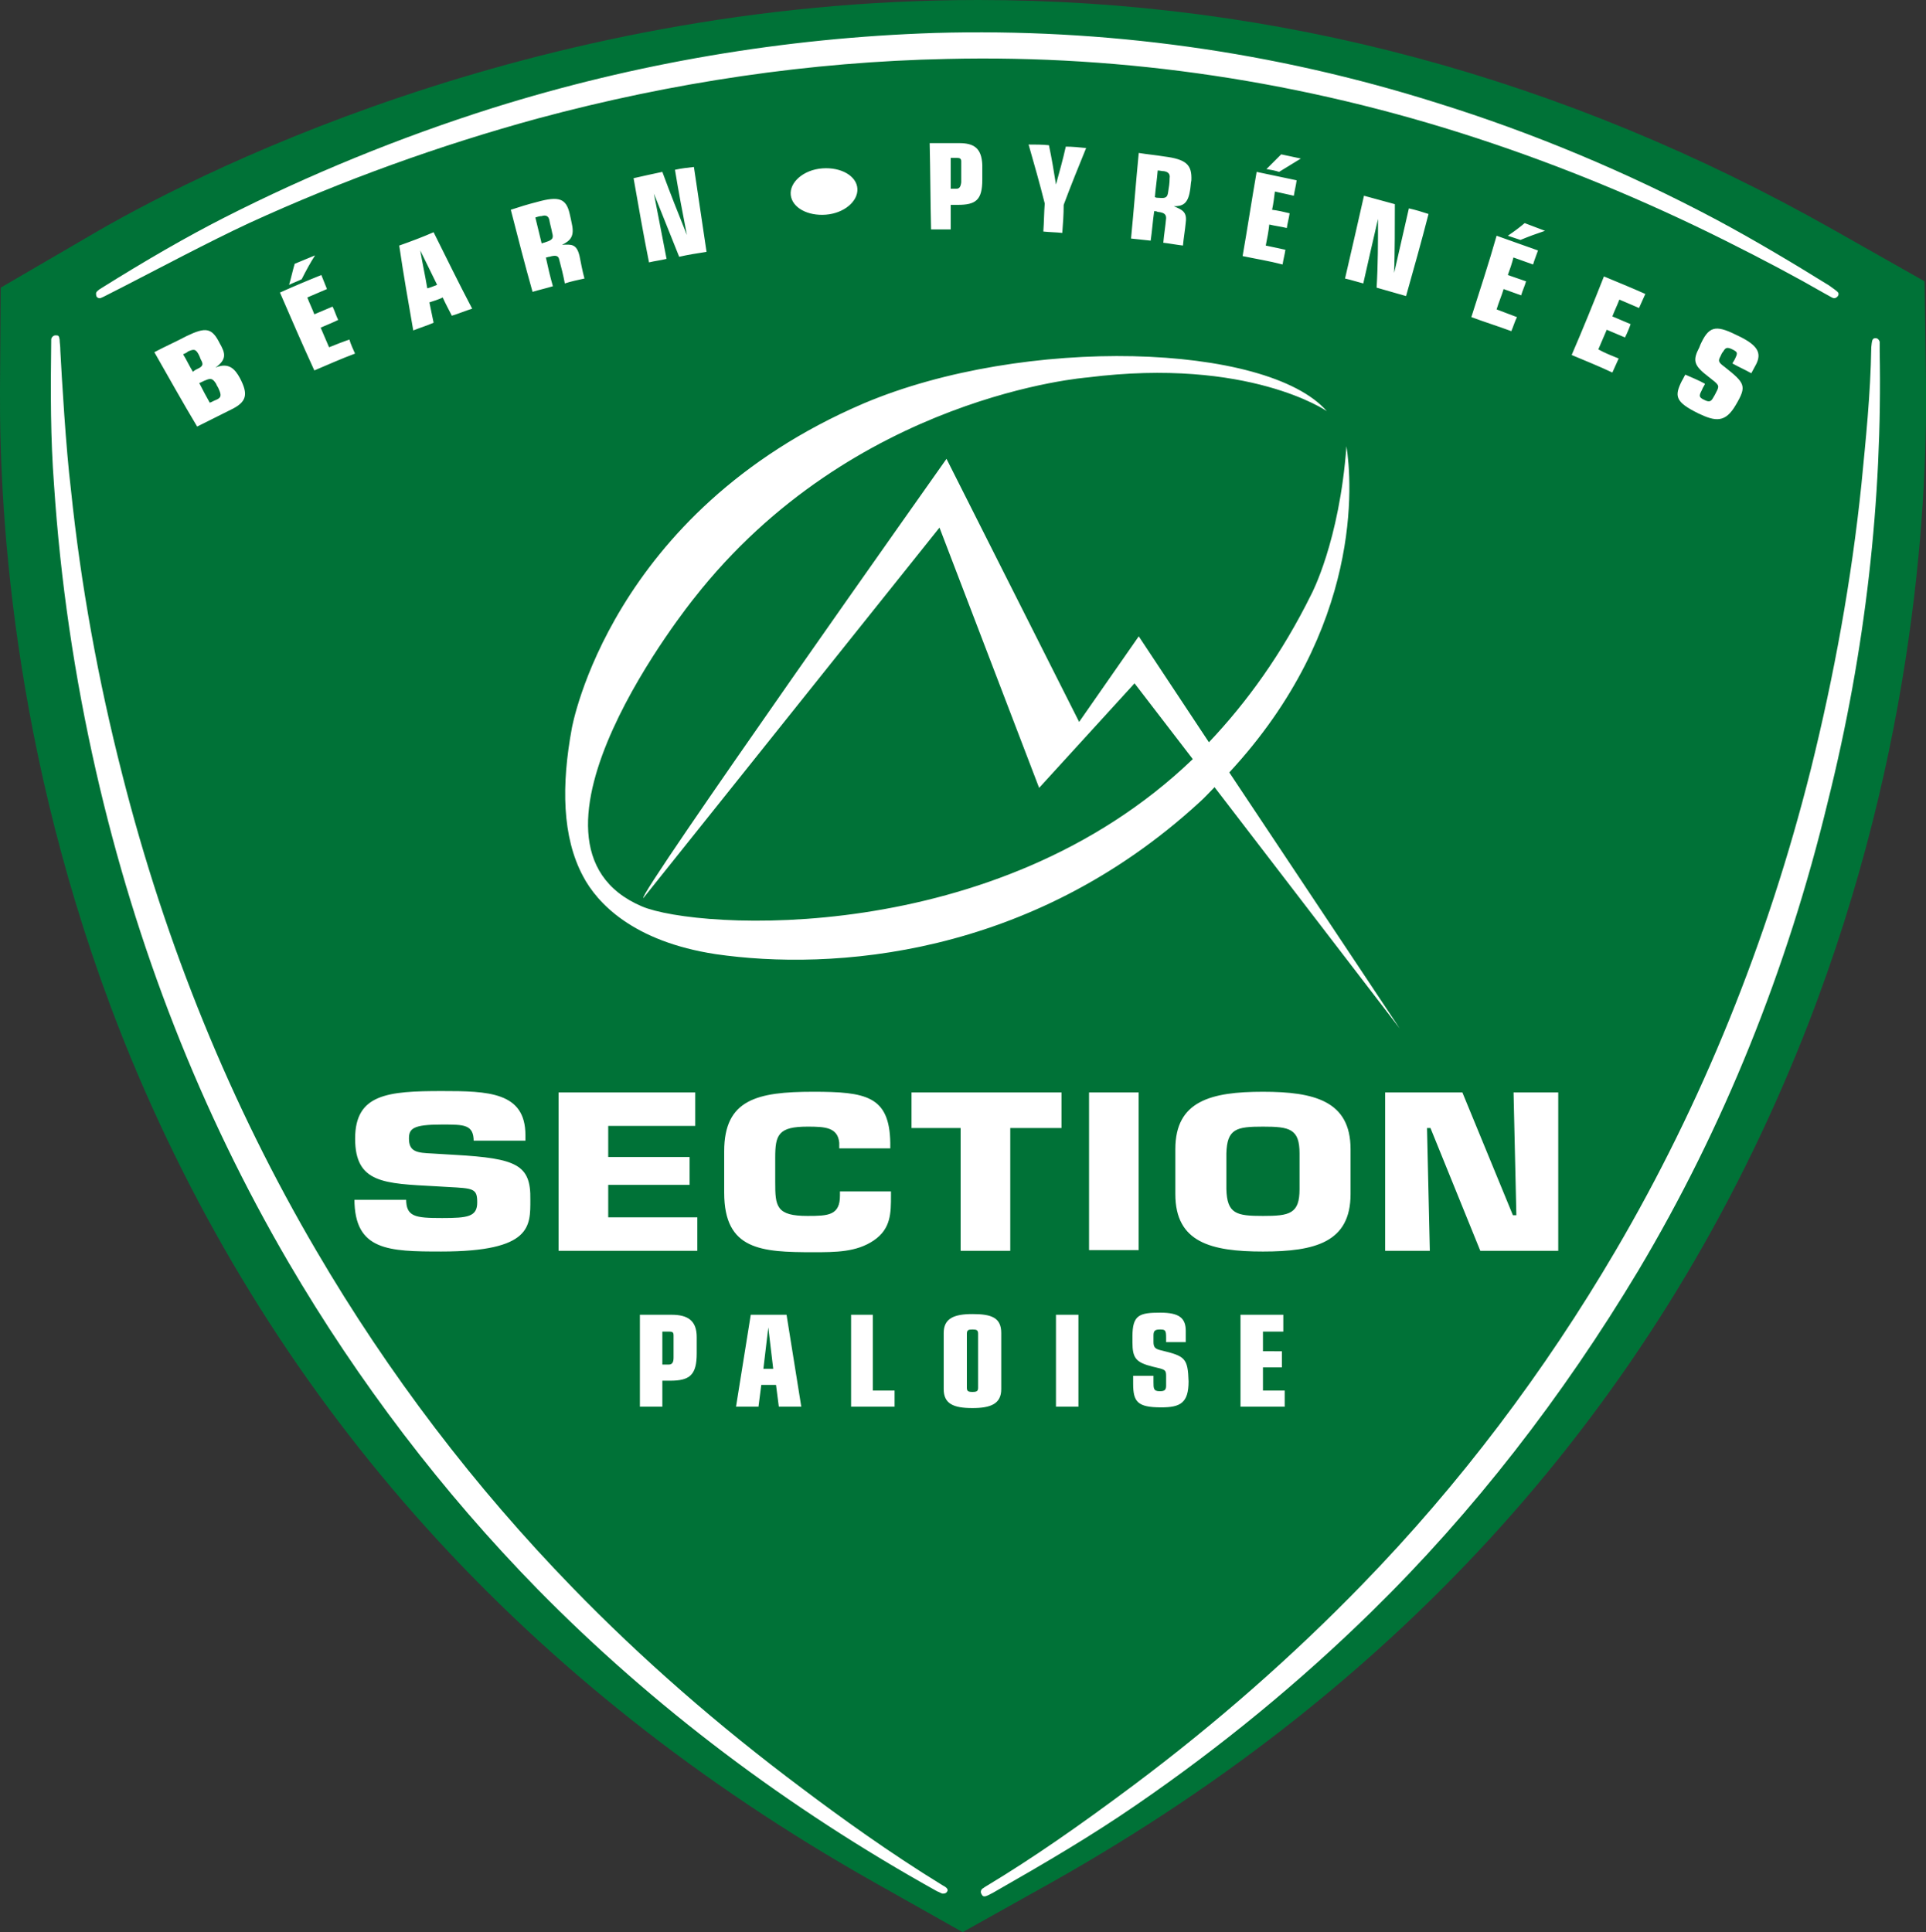
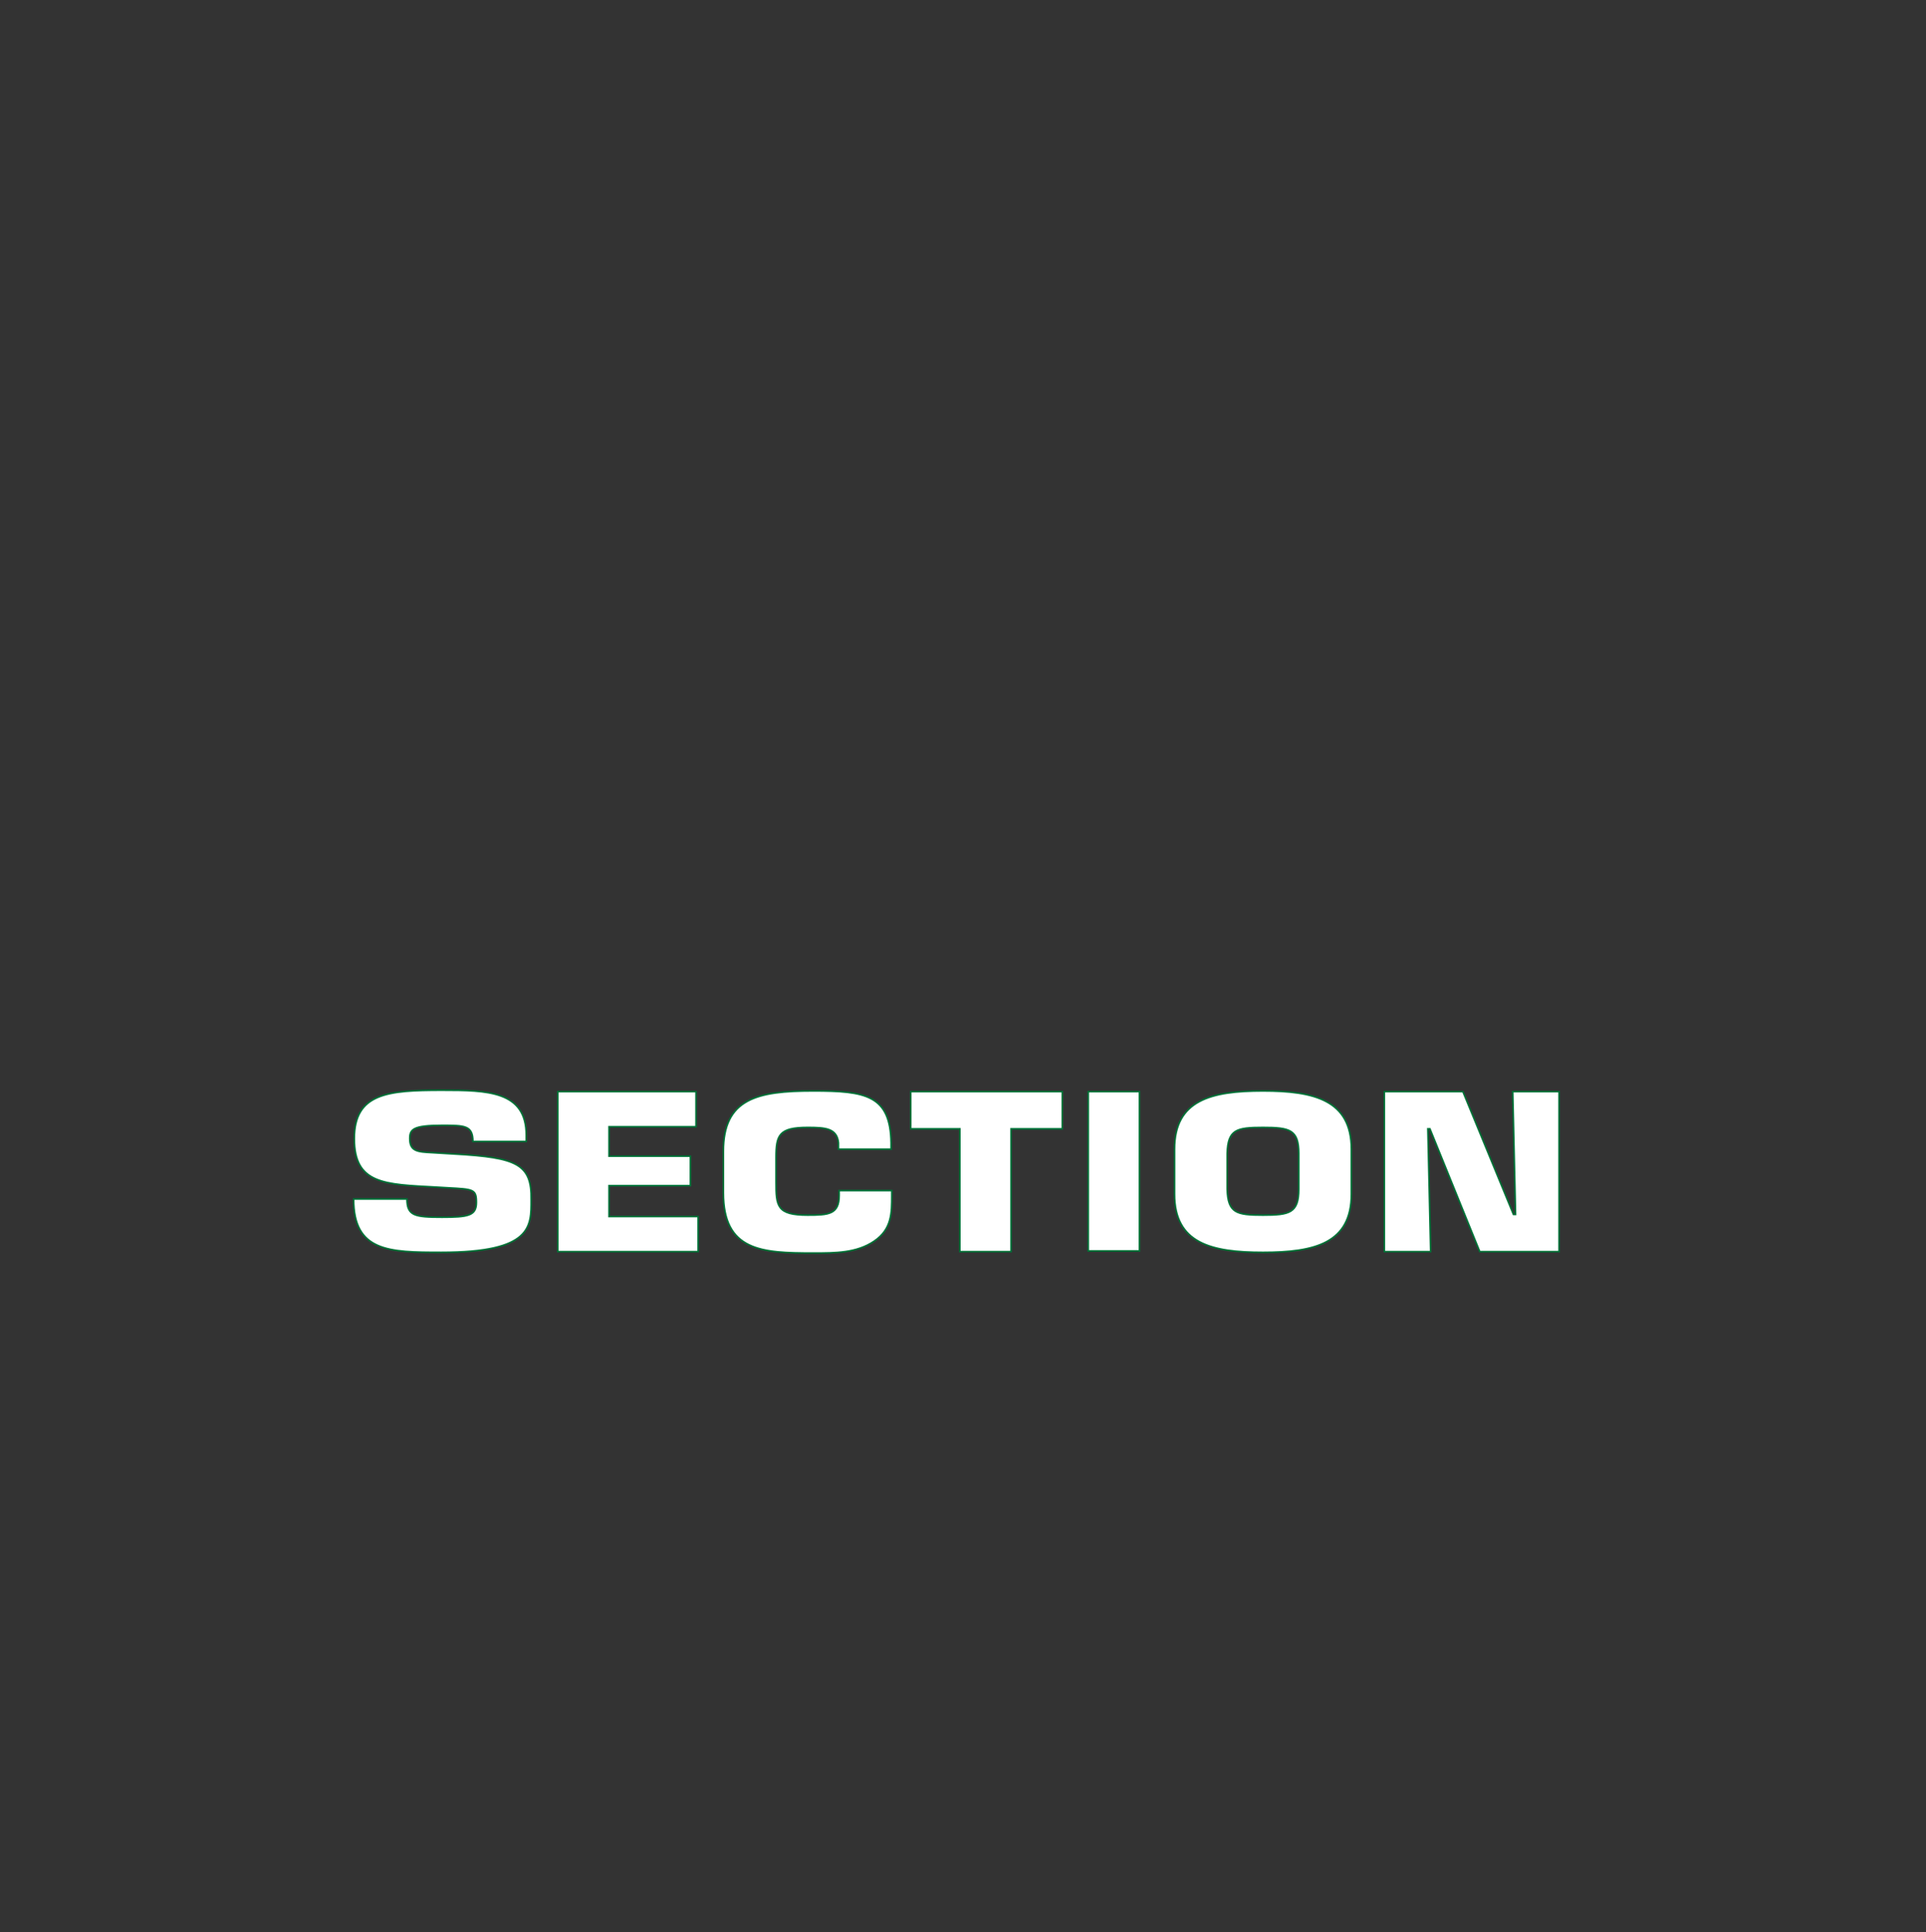
<svg xmlns="http://www.w3.org/2000/svg" viewBox="0 0 274.5 275.4" width="274.5" height="275.4">
  <rect x="0" y="0" width="274.5" height="275.4" fill="#333333" stroke="none" />
-   <path fill="#007237" d="M274.5 54.9l-.2-14.8-12.9-7.3C222.9 11 181.8 0 139.4 0 75.2 0 26.2 25.7 12.8 33.6L.1 41 0 55.7c-.1 18.3 2.1 55 18.7 95.2 20.7 49.9 56.3 89.4 105.9 117.4l12.6 7.1 12.7-7.1c49.9-28.1 85.6-67.9 106.2-118.3 16.5-40.3 18.6-76.9 18.4-95.1z" />
  <path d="M64.9 164.5l-3.3-.2c-2.1-.1-3.2-.2-3.2-2 0-1.3.4-1.9 4.6-1.9 3.2 0 4.4 0 4.4 2.3H75v-.9c0-6.3-5.5-6.4-12-6.4-7.7 0-12.5.4-12.5 6.9s4.3 6.5 11.6 6.9l1.7.1c3.7.2 4.1.2 4.1 2.1 0 1.9-1.2 2.1-4.9 2.1-3.9 0-5-.2-5-2.6h-7.6c0 7.5 5 7.6 12.5 7.6 13 0 12.8-3.7 12.8-7.5.1-5.1-2.1-6-10.8-6.5zm21.9 4.5h11.6v-4.2H86.8v-4.2h12.4v-5H79.5v22.8h20v-5H86.8zm32.8 1.4c0 2.7-1.5 2.8-4.5 2.8-4.4 0-4.5-1.3-4.5-4.7V165c0-3.2.4-4.3 4.5-4.3 2.5 0 4.2.1 4.4 2.2v.9h7.5v-.9c-.1-6.8-3.6-7.4-11.1-7.4-8 0-12.8 1.1-12.8 8.6v5.9c0 8.3 5.4 8.6 12.8 8.6 3.2 0 6.2 0 8.7-1.7 2.5-1.7 2.5-4 2.5-6.5v-.7h-7.5v.7zm10.2-9.5h7v17.5h7.3v-17.5h7.3v-5.3h-21.6zm25.3-5.3h7.3v22.7h-7.3zm24.9-.1c-7.4 0-12.6 1.3-12.6 8.3v6.4c0 7 5.2 8.3 12.6 8.3 7.4 0 12.6-1.3 12.6-8.3v-6.4c0-7-5.3-8.3-12.6-8.3zm5.1 14c0 3.4-1.3 3.7-5.1 3.7s-5-.3-5.1-3.7v-5.1c.1-3.4 1.3-3.7 5.1-3.7s5.1.3 5.1 3.7v5.1zm30.5-13.9l.4 17.5h-.3l-7.2-17.5h-11.2v22.8h6.6l-.4-17.5h.3l7.1 17.5h11.3v-22.8z" fill="#FFF" stroke="#007237" stroke-width=".228" stroke-miterlimit="10" />
-   <path d="M95.7 187.4h-4.5v13.1h3.2v-3.7h1.1c2.8 0 3.8-.8 3.8-3.9v-2.3c0-2.4-1.3-3.2-3.6-3.2zm.3 6.1c0 .7-.2 1-.7 1h-.9v-4.7h.9c.6 0 .7.1.7.6v3.1zm11-6.1l-2.1 13.1h3.2l.4-3.1h2.1l.4 3.1h3.2l-2.1-13.1H107zm1.8 7.7l.7-5.9.7 5.9h-1.4zm15.6-7.7h-3.1v13.1h6.2v-2.3h-3.1zm14.2-.1c-2.6 0-4.1.6-4.1 2.7v8c0 2.1 1.4 2.7 4.1 2.7 2.6 0 4.1-.6 4.1-2.7v-8c0-2.2-1.4-2.7-4.1-2.7zm.8 10.5c0 .5-.2.6-.8.6-.6 0-.8-.1-.8-.6v-7.7c0-.5.2-.6.8-.6.6 0 .8.1.8.6v7.7zm11.1-10.4h3.2v13.1h-3.2zm15.1 5.1c-.9-.2-1.2-.4-1.2-1.2v-.9c0-.6.1-.9.9-.9s.9.1.9 1.2v.6h2.8v-1.6c0-1.8-.9-2.6-3.6-2.6-3 0-4 .3-4 3.4v.8c0 2.3.5 2.9 2.9 3.5 1.7.4 1.9.4 1.9 1.3v1.4c0 .6-.2.8-.9.8-.9 0-.9-.4-.9-1.3v-.9h-2.9v1.1c0 2.6.6 3.4 4 3.4 2.7 0 3.9-.6 3.9-3.7-.1-3.3-.5-3.6-3.8-4.4zm14.4 5.7v-3.3h2.7v-2.3H180v-2.8h2.9v-2.4h-6.1v13.1h6.3v-2.3zm-4.8-88.1c19.1-20.6 17.5-41.5 16.7-46.5-1 13.6-5 21.1-5 21.1-4.2 8.5-9.2 15.4-14.6 21.1l-10-15.1-8.5 12.2-18.9-37.5S90.6 128 91.7 128l42.2-52.8 14.2 37.1 13.6-14.9 8.3 10.8c-28.1 27-70.7 24.3-78.5 21-20.9-8.9 7.4-43.9 7.4-43.9 22.7-29 56.1-31.5 56.1-31.5 23-2.9 34.1 4.8 34.1 4.8-8.5-9.7-43.1-10.8-66-1.1-36.2 15.5-41.6 46.3-41.6 46.3-1.5 8.1-1.4 15.5 1.6 21.1 2 3.8 7.1 9.3 18.9 11.1 16.5 2.4 44.8.5 68.9-21.6.8-.7 1.5-1.5 2.2-2.2l26.4 34.4-24.3-36.5zM30.7 52.4c1.7-1.2 1.4-2.1.6-3.5-1.1-2.2-2-2.3-4.7-1-1.5.8-3.1 1.5-4.6 2.3 2 3.5 4 7.1 6.1 10.6l4.8-2.4c2.3-1.1 2.5-2.2 1.3-4.5-.7-1.3-1.6-2.3-3.5-1.5zm-3.2.6c-.5-.8-.9-1.7-1.4-2.5.2-.1.5-.2.7-.4.9-.4 1.1-.3 1.5.4.1.2.2.4.3.7.4.7.4 1-.5 1.4-.2.1-.4.2-.6.4zm3.3 4c-.3.1-.6.3-.9.4-.5-.9-1-1.8-1.5-2.8.3-.1.6-.3.9-.4.7-.3 1-.3 1.5.5.1.3.3.5.4.8.4.9.3 1.2-.4 1.5zm14.1-20.6c-1 .4-1.9.8-2.9 1.2-.3 1-.5 2-.8 3 .6-.3 1.2-.5 1.8-.8.6-1.2 1.2-2.3 1.9-3.4zm2 13.1c-.4-.9-.8-1.9-1.2-2.8.9-.4 1.7-.7 2.5-1.1-.3-.6-.5-1.3-.8-1.9-.9.4-1.7.7-2.6 1.1-.3-.8-.7-1.6-1-2.4.9-.4 1.9-.8 2.8-1.2-.3-.7-.5-1.3-.8-2-2 .8-3.9 1.6-5.9 2.5 1.6 3.7 3.2 7.4 4.9 11.1 1.9-.8 3.9-1.7 5.8-2.4-.3-.7-.6-1.3-.8-2-.9.3-1.9.7-2.9 1.1zm10-14.5c.6 4.1 1.3 8.1 2 12.1 1-.4 2-.7 2.9-1.1-.2-1-.4-1.9-.6-2.9.6-.2 1.3-.4 1.9-.7.4.9.9 1.8 1.3 2.6 1-.3 1.9-.7 2.9-1-1.9-3.6-3.7-7.3-5.5-10.9-1.6.7-3.2 1.3-4.9 1.9zm4 6.1c-.3-1.8-.7-3.6-1-5.4.8 1.6 1.6 3.3 2.4 4.9-.5.2-1 .4-1.4.5zm19.2-6.2c1.2-.6 1.8-1.2 1.4-3-.1-.5-.2-1-.3-1.4-.5-2.2-1.5-2.6-4.7-1.7-1.2.3-2.5.7-3.7 1.1 1 3.9 2 7.8 3.1 11.7 1-.3 1.9-.5 2.9-.8-.4-1.4-.7-2.7-1-4.1.2 0 .3-.1.5-.1 1-.3 1.3-.1 1.4.4.3 1.1.6 2.3.8 3.4.9-.3 1.9-.5 2.8-.7-.3-1.1-.5-2.2-.7-3.2-.4-1.7-1.1-1.7-2.5-1.6zm-2.3-.4c-.2.1-.4.1-.6.2-.3-1.2-.6-2.5-.9-3.7.3-.1.6-.2.9-.2.6-.2 1 0 1.1.6.1.6.3 1.2.4 1.8.2.7.1 1-.9 1.3zm18.4-10.3c.5 3.1 1.1 6.2 1.7 9.3-1.2-3-2.4-6-3.5-9-1.4.3-2.8.6-4.1.9.7 4 1.4 8 2.2 12 .8-.2 1.7-.3 2.5-.5l-1.8-9.3 3.6 9c1.3-.3 2.6-.5 3.9-.7-.6-4-1.2-8.1-1.8-12.1-.9.1-1.8.2-2.7.4zm21-.2c-2.7.2-4.7 2-4.5 3.8.2 1.8 2.4 3 5 2.8 2.6-.2 4.6-1.9 4.5-3.7-.1-1.8-2.3-3.1-5-2.9zm19.5-3.6h-4.2c.1 4.1.1 8.2.2 12.3h2.8v-3.5h1c2.6 0 3.5-.7 3.5-3.6v-2.1c-.1-2.4-1.2-3.1-3.3-3.1zm-.4 6.5h-.8v-4.4h.8c.5 0 .7.1.7.5v3c-.1.7-.3.9-.7.9zm14.2-.6c-.3-1.9-.6-3.7-1-5.6-1-.1-1.9-.1-2.9-.1.8 2.8 1.6 5.6 2.3 8.4-.1 1.3-.1 2.6-.2 4 .9.1 1.8.1 2.7.2.1-1.3.2-2.6.2-4 1-2.7 2.1-5.4 3.2-8.1-1-.1-1.9-.2-2.9-.2-.4 1.8-.9 3.6-1.4 5.4zm15.4-4c-1.2-.2-2.4-.3-3.6-.5-.4 4.1-.7 8.1-1.1 12.2.9.1 1.9.2 2.8.3.2-1.4.3-2.8.5-4.2.2 0 .3 0 .5.1 1 .1 1.2.4 1.2.9-.1 1.2-.3 2.3-.4 3.5.9.1 1.9.3 2.8.4.1-1.1.3-2.2.4-3.3.2-1.5-.5-1.8-1.7-2.3 1.2 0 2-.3 2.3-2.2.1-.5.1-1 .2-1.5.1-2.2-.7-3-3.9-3.4zm.6 5c-.1.8-.3 1-1.3.9-.2 0-.4 0-.6-.1.1-1.3.3-2.5.4-3.8.3 0 .6.1.9.1.6.1.9.4.8 1 0 .7-.1 1.3-.2 1.9zm14-3.2c.6.1 1.2.2 1.8.4 1-.6 2.1-1.3 3.1-1.9-.9-.2-1.9-.4-2.8-.6l-2.1 2.1zm-3.4 12.4c1.9.4 3.8.7 5.7 1.2.1-.7.3-1.4.4-2.1-.9-.2-1.9-.4-2.8-.6.2-1 .4-2 .5-3 .8.2 1.7.3 2.5.5.1-.7.3-1.4.4-2.1-.8-.2-1.7-.4-2.5-.5.2-.9.3-1.8.4-2.6l2.7.6c.1-.7.3-1.4.4-2.2l-5.7-1.2c-.7 4-1.3 8-2 12zm21.6 2.4c-.1 0-.1 0 0 0 .1-3.2.1-6.5.1-9.8-1.5-.4-2.9-.8-4.4-1.2-.9 4-1.8 7.9-2.7 11.8.9.2 1.8.5 2.6.7.7-3.1 1.4-6.2 2.1-9.2 0 3.3 0 6.5-.2 9.8l4.2 1.2c1.1-3.9 2.2-7.8 3.2-11.7-.9-.3-1.9-.6-2.8-.8-.7 3.1-1.4 6.1-2.1 9.2zm16.2-5.3l1.8.6c1.2-.5 2.3-.9 3.5-1.3-1-.4-1.9-.7-2.9-1.1-.7.6-1.5 1.2-2.4 1.8zm-5.2 11.6c1.9.7 3.8 1.3 5.7 2 .3-.7.5-1.4.8-2-1-.4-1.9-.7-2.9-1.1.3-1 .7-1.9 1-2.9.8.3 1.7.6 2.5.9.2-.7.5-1.3.7-2-.9-.3-1.7-.6-2.6-.9.3-.8.6-1.7.8-2.5.9.3 1.9.7 2.8 1 .2-.7.5-1.4.7-2-2-.7-3.9-1.4-5.9-2.1-1.1 3.9-2.4 7.8-3.6 11.6zm14.3 5.4c1.9.8 3.9 1.6 5.8 2.5.3-.7.6-1.3.9-2-1-.4-2-.8-2.9-1.3.4-.9.8-1.9 1.2-2.8.9.4 1.7.7 2.6 1.1.3-.6.6-1.3.8-1.9-.9-.4-1.7-.7-2.6-1.1.3-.8.7-1.6 1-2.4.9.4 1.9.8 2.8 1.2.3-.7.6-1.3.9-2-2-.9-4-1.7-5.9-2.5-1.5 3.8-3 7.5-4.6 11.2zm23.8-2.7c-3-1.5-4.1-1.6-5.3.9-.1.2-.2.4-.3.7-1 1.9-.8 2.6 1.3 4.2 1.4 1.1 1.6 1.2 1.2 2-.2.4-.4.8-.6 1.1-.3.5-.6.5-1.2.2-.9-.4-.7-.7-.3-1.5.1-.3.3-.5.4-.8-.9-.5-1.9-.9-2.8-1.3-.2.3-.3.6-.5.9-1.1 2.2-.9 3 2.3 4.6 2.5 1.2 3.9 1.4 5.4-1.2 1.6-2.7 1.3-3.1-1.6-5.4-.8-.6-1-.8-.6-1.5.1-.2.2-.5.4-.7.3-.5.5-.7 1.3-.3.8.4.8.5.3 1.5-.1.2-.2.3-.3.5.9.5 1.8.9 2.7 1.4.2-.4.5-.9.7-1.3.8-1.6.2-2.7-2.5-4z" fill="#FFF" />
-   <path d="M134.3 268.7c-7.5-4.6-14.7-9.8-20-13.8-11.9-8.9-22.9-18.5-32.7-28.6-13.9-14.3-26.2-30.4-36.5-48-12.1-20.6-21.5-43.5-27.7-68-3.4-13.3-5.9-27-7.3-40.6C9.4 64 8.8 53.8 8.6 50c0-.7-.1-1.2-.1-1.5v-.1c-.1-.6-.2-.6-.6-.6-.3 0-.6.3-.6.6-.1 7.7-.1 14.1.4 20.7.9 13.6 2.9 27.3 6 40.9 5.7 25 14.9 48.5 27.4 69.9 10 17.1 22 32.8 35.5 46.6 16.4 16.7 35.6 31.2 57 43.1.1 0 .6.3.7.3h.2c.2 0 .4-.1.5-.3.2-.3-.1-.6-.7-.9zM267.9 50.1v-1.4c-.1-.3-.3-.5-.6-.5-.5 0-.5.4-.6 1.3-.1 6.7-.8 13.3-1.4 19.5-1.4 13.6-3.9 27.3-7.2 40.6-6.2 24.7-15.6 47.8-27.8 68.6-10.2 17.4-22.3 33.4-36.1 47.6-9.8 10.1-20.8 19.8-32.7 28.7-7.9 5.9-14.4 10.4-20.7 14.2-.7.4-.7.5-.8.5-.2.2-.3.5-.1.8.1.2.2.3.4.3.3 0 .6-.2 1.2-.5 7.7-4.4 14-8.1 20.4-12.5 12.1-8.3 23.4-17.6 33.6-27.6 14.5-14.2 27.2-30.6 38-48.6 12.1-20.3 21.2-42.8 27-66.8 5.4-21.6 7.8-43.1 7.4-64.2zM14.2 42.5c.2 0 .2 0 3.5-1.7 4.3-2.2 12.2-6.4 17.8-9 13.3-6.1 27.2-11.1 41.1-14.9 19.3-5.2 38.9-8.1 58.4-8.5 25.4-.6 50.8 3.2 75.5 11.3 11.9 3.9 23.8 8.8 35.4 14.6 5.6 2.8 10.1 5.2 14.1 7.5 1.1.6 1.2.7 1.4.7.3 0 .5-.2.6-.4.1-.4.1-.4-1.3-1.4l-.1.1.1-.1c-5-3.1-10.5-6.4-16.1-9.4-12.8-6.8-26.2-12.4-39.7-16.6-23.4-7.4-47.5-10.7-71.7-10-21.4.7-42.6 4.3-63 10.7C56.9 19.6 44 24.9 32 31c-5.5 2.8-11.2 6.1-17.6 10.1-.1.1-.2.1-.3.2-.1.1-.5.3-.4.7 0 .3.2.5.5.5z" fill="#FFF" />
</svg>